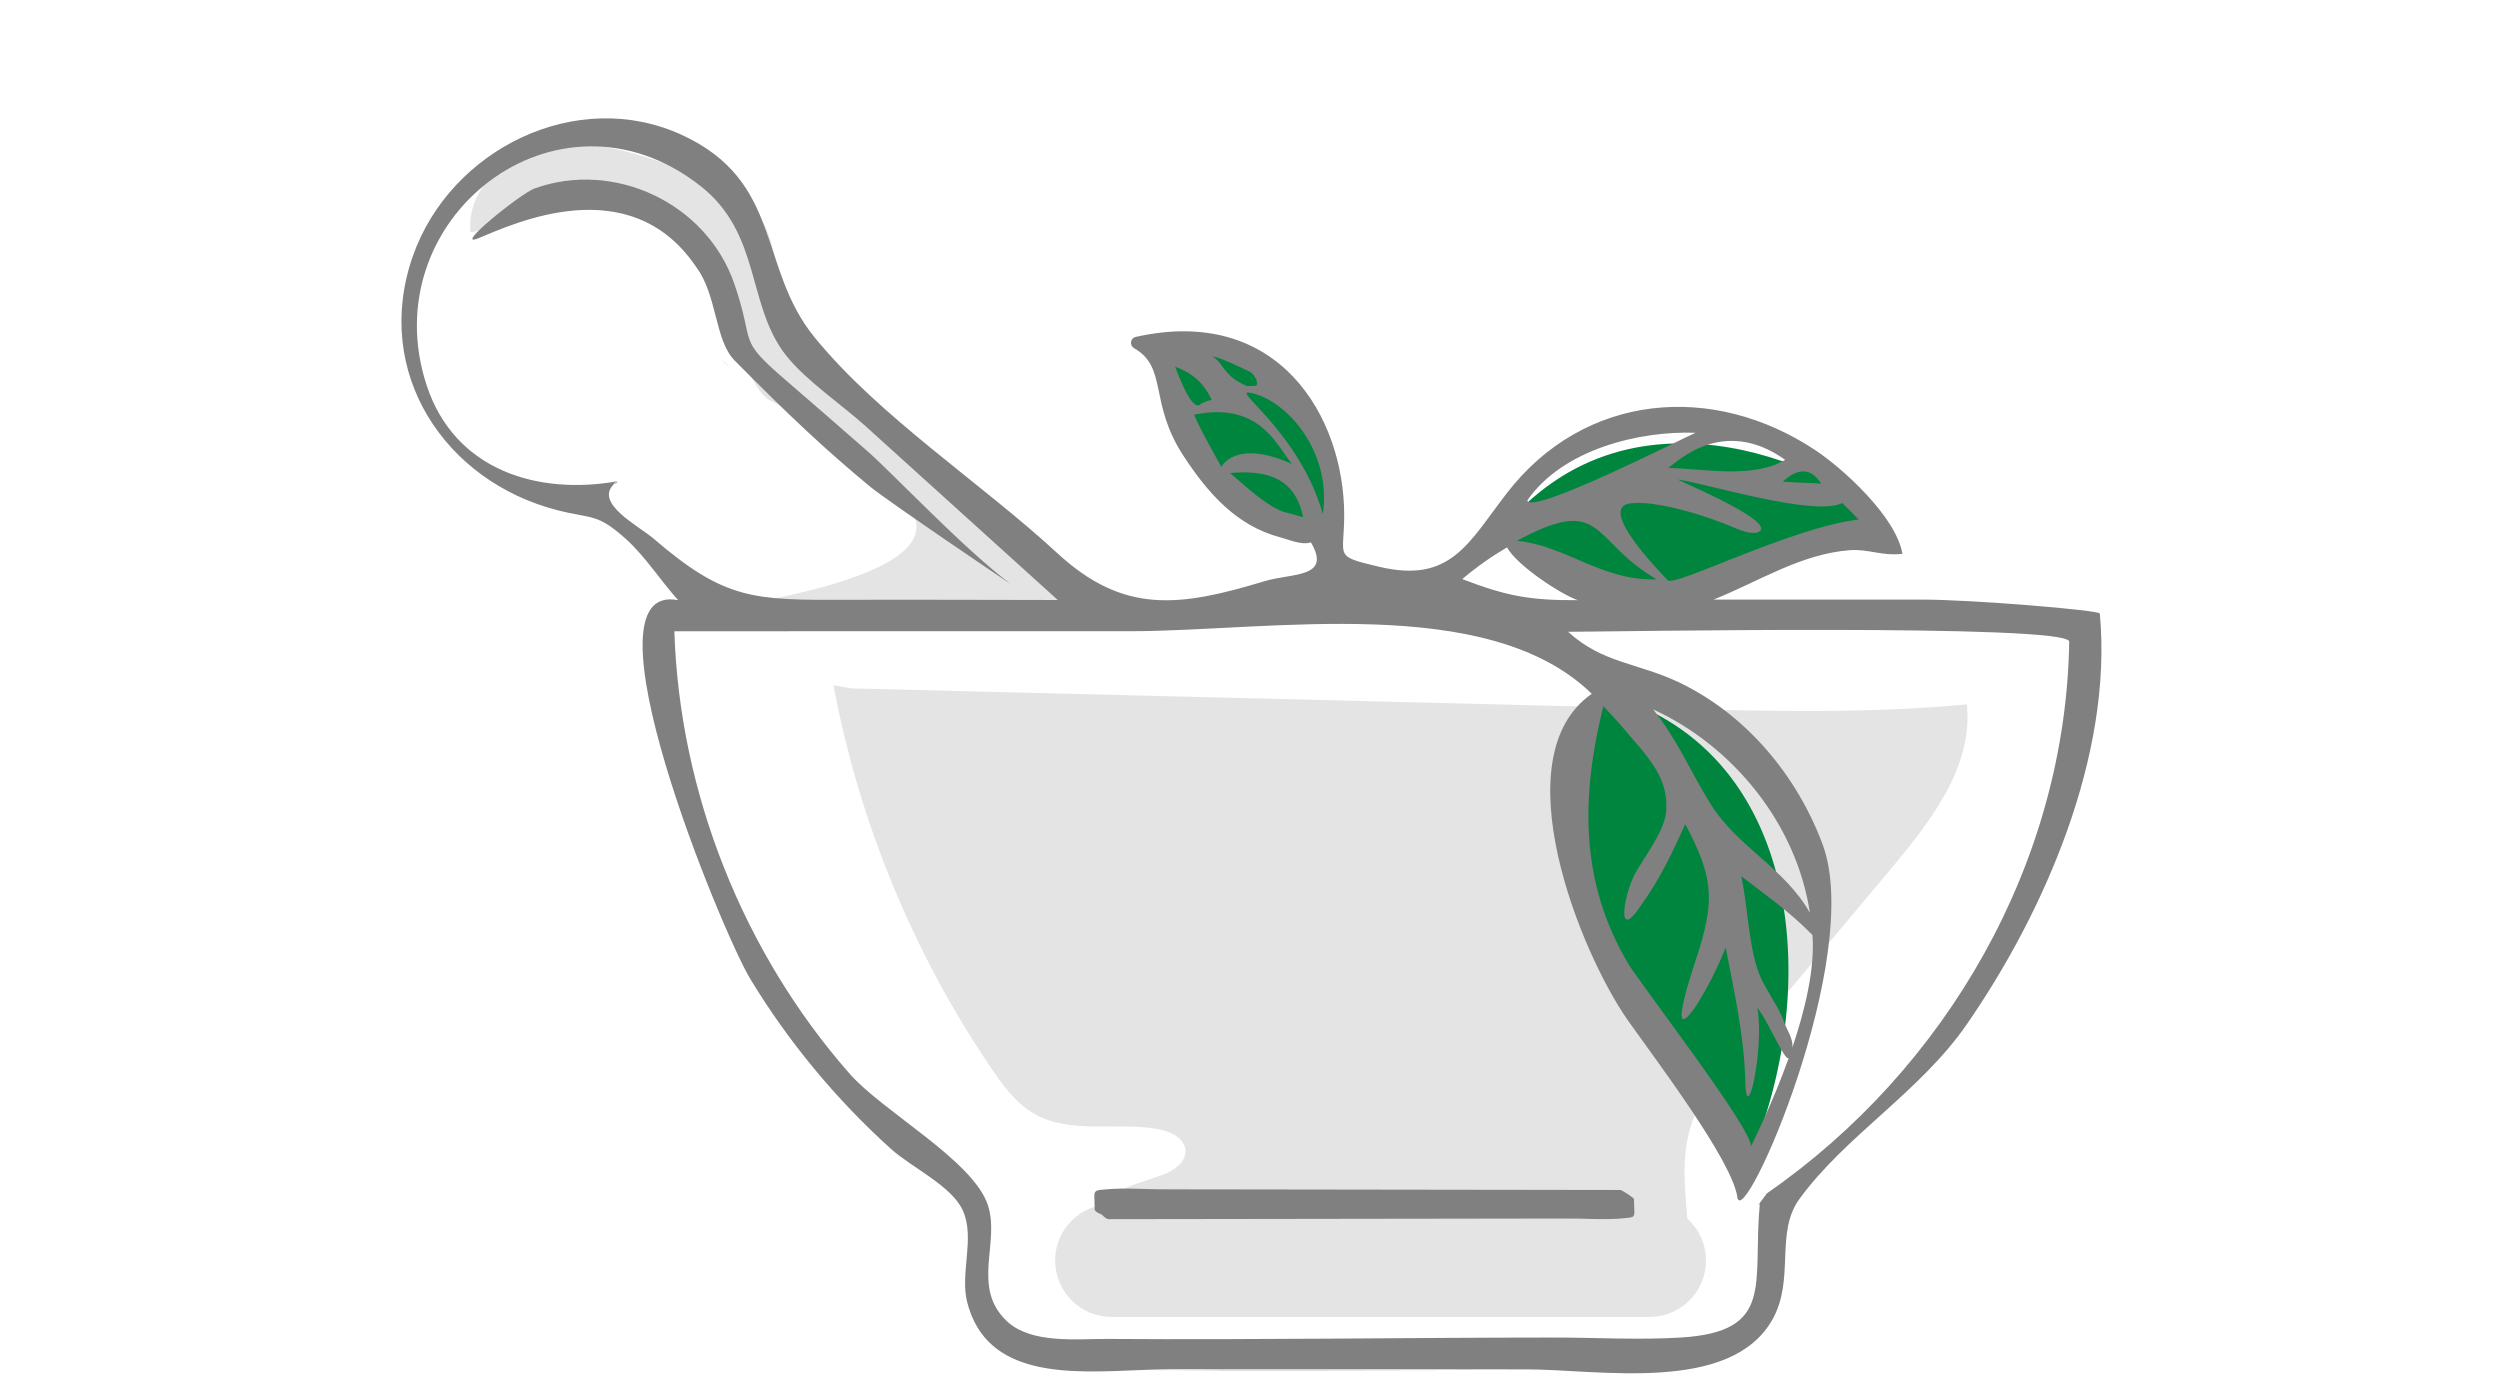
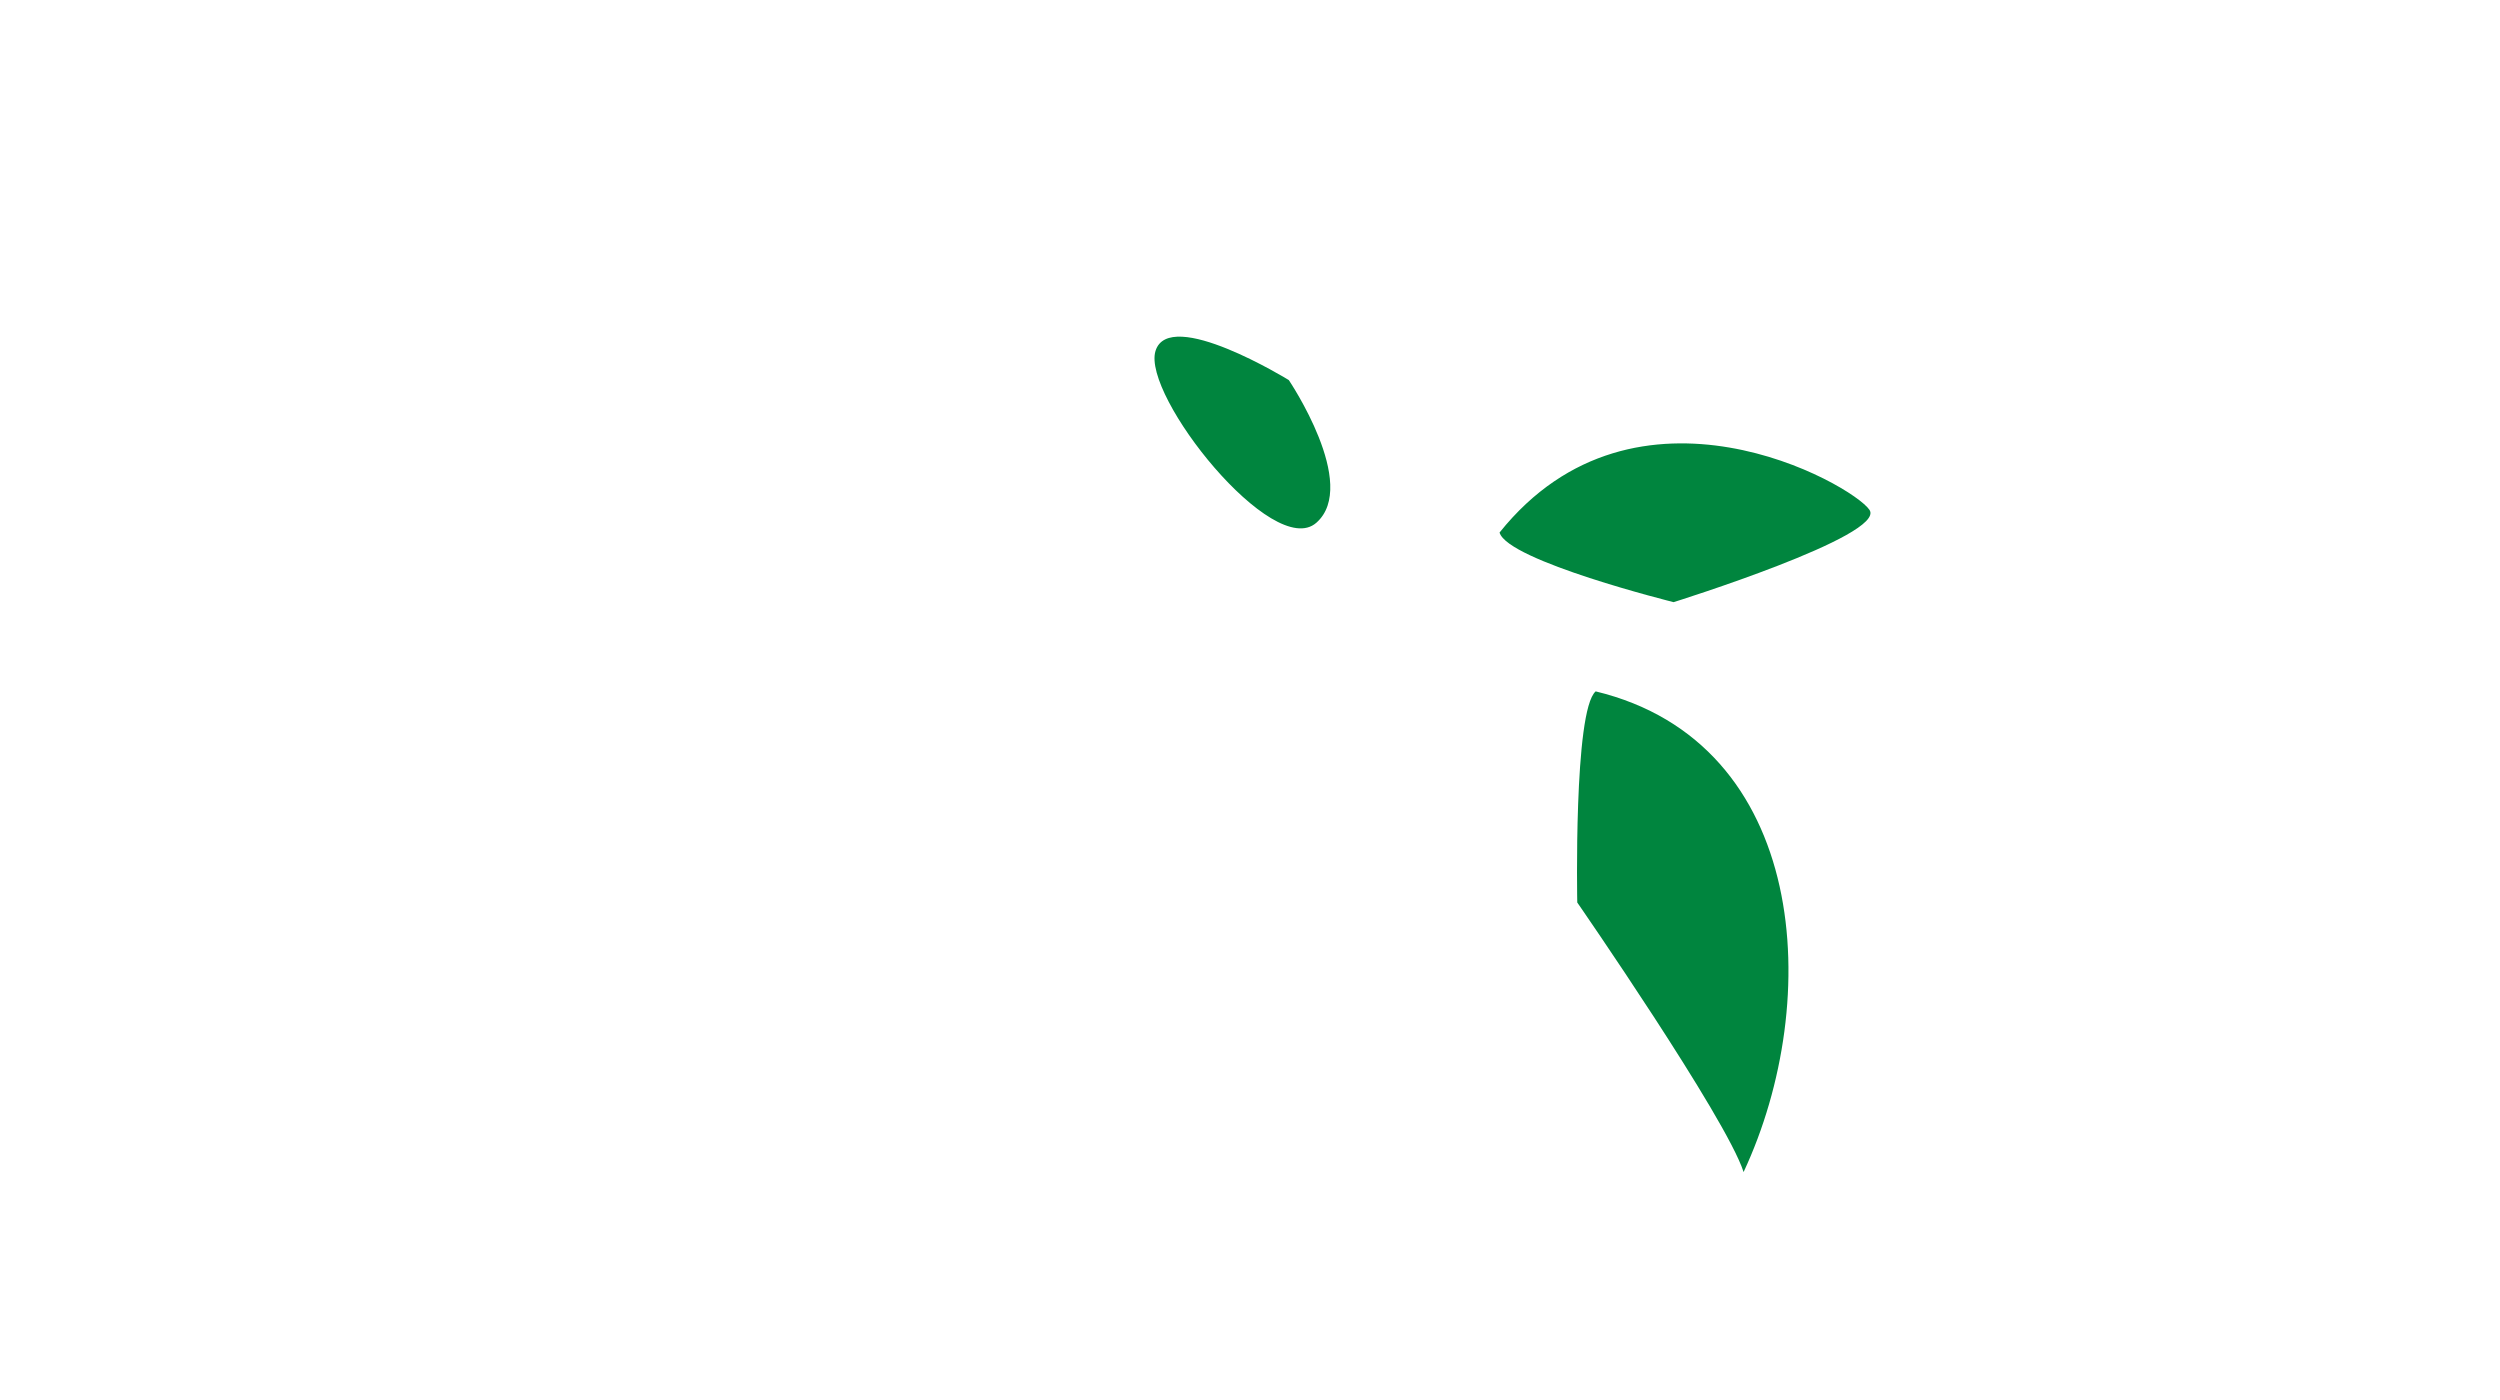
<svg xmlns="http://www.w3.org/2000/svg" xmlns:ns1="http://www.serif.com/" width="100%" height="100%" viewBox="0 0 500 280" version="1.1" xml:space="preserve" style="fill-rule:evenodd;clip-rule:evenodd;stroke-linejoin:round;stroke-miterlimit:2;">
  <g id="Herbal-Medicine" ns1:id="Herbal Medicine" transform="matrix(0.324,0,0,0.324,-65.347,-170.265)">
-     <path id="shading" d="M1415.77,960.296C1355.58,966.02 1294.96,964.525 1234.52,963.026C1065.43,958.83 896.339,954.634 727.248,950.439L716.176,948.489C732.014,1032.95 765.454,1114.07 813.736,1185.16C820.986,1195.83 828.912,1206.61 840.103,1213.03C862.671,1225.98 891.207,1217.85 916.805,1222.53C924.368,1223.91 933.109,1228.14 933.451,1235.82C933.774,1243.08 926.309,1248.08 919.509,1250.65C906.302,1255.63 890.28,1258.72 882.031,1269.31C865.56,1272.07 853.004,1286.38 853.004,1303.63C853.004,1322.86 868.588,1338.44 887.812,1338.44L1219.95,1338.44C1239.17,1338.44 1254.76,1322.86 1254.76,1303.63C1254.76,1293.37 1250.32,1284.15 1243.26,1277.78C1241.54,1258.05 1239.6,1238.4 1245.64,1219.78C1251.24,1202.52 1263.15,1188.15 1274.8,1174.24C1306.35,1136.56 1337.9,1098.88 1369.46,1061.19C1393.91,1031.99 1419.87,998.168 1415.77,960.296ZM718.087,755.131C706.577,748.234 693.201,733.971 683.088,723.031C684.12,707.414 682.441,691.621 678.133,676.574C676.356,670.363 674.067,664.155 670.02,659.12C666.294,654.485 661.274,651.087 656.222,647.95C636.146,635.485 614.23,625.987 591.406,619.861C570.326,614.203 547.435,611.525 527.002,619.197C506.568,626.87 489.734,647.313 492.148,669.005C529.413,661.963 568.588,635.865 602.491,652.861C617.792,660.531 642.783,693.751 649.879,709.326C655.874,722.486 650.468,738.316 659.873,749.301C665.457,755.825 669.297,768.845 676.989,772.662C703.259,785.7 723.649,807.214 747.588,824.154C830.351,882.719 627.03,901.118 634.472,904.373C652.089,912.078 851.61,905.037 869.321,897.548C824.976,862.296 731.898,763.408 718.087,755.131Z" style="fill:rgb(229,228,228);fill-rule:nonzero;" />
    <path id="leaves" d="M1186.67,952.284C1317.94,984.006 1327.71,1142.56 1277.98,1248.99C1267.25,1215.51 1175.31,1082.6 1175.31,1082.6C1175.31,1082.6 1172.95,964.225 1186.67,952.284ZM1127.34,854.237C1211.73,748.802 1345.03,824.422 1355.69,840.246C1366.36,856.069 1234.77,897.211 1234.77,897.211C1234.77,897.211 1132.33,871.726 1127.34,854.237ZM914.965,742.139C906.47,769.622 987.587,871.655 1014.24,848.205C1040.89,824.755 997.248,760.128 997.248,760.128C997.248,760.128 923.46,714.656 914.965,742.139Z" style="fill:rgb(0,133,62);fill-rule:nonzero;" />
    <g id="outline" transform="matrix(1,0,0,1,1204.29,695.786)">
-       <path d="M0,565.46C0.082,565.51 0.171,565.564 0.255,565.616C0.17,565.564 0.085,565.512 0,565.46M6,570.024C6,570.219 6.001,570.408 6.003,570.596C6.046,570.387 6.044,570.196 6,570.024M6.213,576.137C6.254,577.046 6.302,577.96 6.23,578.871C6.225,579.258 6.127,579.652 5.952,580.003C5.952,580.004 5.951,580.005 5.951,580.006C5.915,580.077 5.878,580.148 5.835,580.216C5.803,580.268 5.767,580.315 5.729,580.362C5.498,580.666 5.193,580.907 4.806,581.024C4.771,581.03 4.733,581.034 4.698,581.041C3.823,581.347 2.478,581.472 0.441,581.64C-5.335,582.292 -11.186,582.31 -16.993,582.231C-31.565,581.716 -46.14,581.943 -60.718,581.924L-148.181,582.051L-235.642,582.178L-279.373,582.241L-301.238,582.273L-312.171,582.289L-317.637,582.296C-318.61,582.414 -319.748,581.9 -320.456,581.326C-321.202,580.765 -321.837,580.129 -322.465,579.506C-323.248,579.156 -324.037,578.809 -324.816,578.392C-325.219,578.174 -325.621,577.942 -326.01,577.637C-326.357,577.369 -326.889,576.876 -326.863,576.174C-326.872,574.412 -326.913,572.653 -327.002,570.887L-327.096,568.212C-327.067,567.328 -327.127,566.304 -326.427,565.364C-325.625,564.49 -324.582,564.415 -323.719,564.265C-322.816,564.133 -321.932,564.067 -321.047,563.991C-313.979,563.295 -306.846,563.35 -299.771,563.558C-285.621,564.095 -271.457,563.798 -257.291,563.909L-172.304,564.032L-2.328,564.277C-2.104,564.277 -1.329,564.678 -0.345,565.257C0.205,565.575 0.747,565.909 1.281,566.255C1.391,566.324 1.5,566.395 1.609,566.466C1.875,566.638 2.141,566.811 2.407,566.978C2.514,567.048 2.614,567.126 2.72,567.196C3.292,567.581 3.837,567.96 4.316,568.31C4.426,568.39 4.541,568.461 4.649,568.542C4.981,568.787 5.366,569.051 5.653,569.368C5.871,569.57 5.998,569.723 5.998,569.804C5.998,569.847 5.999,569.886 5.999,569.928C6.076,570.15 6.099,570.396 6.024,570.675C6.03,572.497 6.128,574.317 6.213,576.137M-547.257,60.933C-550.404,58.088 -553.532,55.223 -556.533,52.226C-556.235,52.76 -552.315,56.371 -547.257,60.933M-379.021,189.983C-407.748,168.444 -451.841,121.63 -466.871,108.462C-483.7,93.718 -500.583,79.043 -517.528,64.433C-548.577,37.661 -535.936,43.514 -549.368,4.752C-566.542,-44.802 -623.283,-71.647 -672.574,-53.957C-681.334,-50.812 -723.642,-16.511 -707.305,-23.218C-686.076,-31.932 -613.788,-66.244 -572.828,-5.411C-559.858,11.882 -561.441,39.804 -549.161,52.226C-515.248,86.53 -492.853,107.501 -465.404,130.201C-455.098,138.725 -376.075,192.192 -379.021,189.983M12.307,295.596C14.297,298.385 16.283,301.178 18.358,303.905C16.32,301.151 14.303,298.381 12.307,295.596M0.334,280.231C-3.907,275.201 -8.378,270.355 -12.902,265.579C-26.541,321.103 -27.746,373.337 2.293,424.259C9.813,437.006 79.114,526.571 78.229,537.328C80.518,532.577 91.843,509.987 101.578,482.732C99.307,485.555 88.659,459.624 82.214,451.881C86.628,477.442 75.327,527.406 74.714,496.964C74.142,468.563 67.017,437.758 62.653,414.647C57.748,426.902 51.805,438.737 44.815,449.935L44.992,449.772C23.559,481.198 44.662,421.011 46.151,416.157C55.704,385.032 54.889,370.829 37.708,338.454C29.416,356.602 22.241,371.92 11.221,387.31C-5.823,413.7 -0.113,381.377 6.801,368.811C12.439,358.561 24.749,343.055 25.86,330.86C27.782,309.768 14.398,296.883 0.334,280.231M114.604,393.153C106.409,338.592 67.471,290.413 17.831,267.591C33.215,286.791 41.021,306.415 53.546,326.385C69.886,352.438 99.044,365.595 114.604,393.153M103.757,476.462C111.595,453.29 117.778,427.591 116.207,406.915C101.388,391.714 86.003,381.349 72.214,370.547C76.354,388.323 76.799,417.712 84.714,434.148C87.913,440.792 96.627,454.118 98.214,459.381C99.771,464.544 104.547,470.671 103.757,476.462M274.691,225.831C274.865,214.562 -12.484,219.73 -34.653,219.722C-13.329,239.228 8.377,238.805 33.896,250.974C75.197,270.668 106.616,308.427 122.447,350.894C148.437,420.616 73.047,591.381 69.843,568.671C66.638,545.96 18.267,482.296 2.373,459.717C-27.369,417.462 -75.911,296.886 -20.027,257.999C-84.129,195.355 -219.247,219.364 -304.847,219.358C-398.674,219.351 -492.501,219.374 -586.329,219.38C-583.193,318.947 -543.819,417.842 -478.058,492.603C-457.437,516.045 -402.077,545.931 -392.848,573.468C-385.027,596.803 -403.276,624.304 -381.088,645.248C-365.968,659.52 -337.614,656.09 -318.672,656.224C-226.936,656.87 -135.11,655.391 -43.356,655.362C-17.371,655.354 9.108,656.964 35.038,655.355C93.427,651.731 79.063,622.002 83.694,572.889C83.395,573.093 83.095,573.298 82.795,573.502C84.56,571.118 86.324,568.735 88.092,566.353C198.989,489.515 272.537,362.155 274.691,225.831M-479.525,199.974C-436.238,199.824 -392.946,200.053 -349.659,200.092C-389.173,164.351 -428.687,128.608 -468.201,92.866C-483.1,79.39 -504.828,64.848 -517.172,49.373C-541.92,18.347 -532.356,-25.814 -570.315,-55.554C-658.679,-124.788 -772.896,-34.884 -739.228,67.583C-721.959,120.136 -670.52,135.525 -621.513,126.802C-622.285,126.998 -624.073,128.38 -624.65,128.9C-624.647,128.898 -624.645,128.896 -624.641,128.894C-624.636,128.894 -624.636,128.896 -624.644,128.899C-624.424,128.762 -623.606,128.326 -622.861,127.879C-622.743,127.788 -622.623,127.697 -622.508,127.606C-622.598,127.677 -622.679,127.75 -622.766,127.821C-622.096,127.414 -621.509,127.007 -621.509,126.815C-621.509,127.616 -622.126,128.118 -623.353,128.326C-636.401,140.127 -608.117,154.539 -599.463,161.948C-554.985,200.192 -537.711,200.176 -479.525,199.974M-186.036,146.964C-180.286,108.17 -209.036,75.839 -231.411,72.089C-241.937,70.325 -200.536,96.709 -186.036,146.964M-198.21,148.957C-201.896,130.898 -212.953,118.88 -243.286,121.714C-234.14,129.406 -221.604,141.634 -210.369,145.625L-198.21,148.957ZM-205.036,116.089C-213.698,106.623 -223.953,77.047 -265.453,85.714C-263.071,92.623 -248.488,118.097 -248.679,117.976C-248.679,117.976 -240.536,100.339 -205.036,116.089M-260.799,78.414L-260.986,78.854C-259.604,78.049 -256.132,76.831 -254.597,76.508C-259.647,66.186 -266.007,60.254 -277.202,56.056C-274.202,64.056 -265.807,85.962 -260.799,78.414M-254.286,49.581C-246.721,54.409 -247.86,61.402 -233.393,67.834C-232.526,68.219 -227.307,67.857 -227.286,67.839C-225.132,65.944 -228.686,60.299 -231.286,59.089C-237.471,56.211 -247.896,50.975 -254.286,49.581M-99.953,187.194C-73.22,197.432 -58.877,200.386 -28.687,200.205C-38.612,196.836 -66.119,178.964 -72.356,167.616C-82.087,173.325 -91.367,179.845 -99.953,187.194M-66.257,163.568C-35.774,166.439 -14.269,188.375 20.043,187.366C19.761,187.224 19.479,187.05 19.196,186.864C-21.161,162.966 -12.472,134.489 -66.257,163.568M-59.823,138.626C-57.806,148.219 38.557,99.051 44.037,96.871C9.541,95.58 -37.911,106.964 -59.823,138.626M27.214,118.547C48.998,119.054 79.585,125.393 99.347,113.559C60.28,85.714 31.312,116.141 27.214,118.547M97.964,126.964C99.226,127.387 119.043,127.893 121.671,128.343C118.788,123.97 111.589,114.339 97.964,126.964M32.964,125.714C50.992,134.006 89.547,151.214 83.975,157.336C81.275,160.302 73.56,157.934 67.714,155.38C50.177,147.72 18.468,138.22 3.411,140.487C-16.665,143.511 22.653,183.435 26.844,187.884C31.034,192.333 103.128,155.324 144.71,150.409C144.49,150.007 134.989,140.513 134.558,140.221C117.589,149.067 48.316,127.504 32.964,125.714M211.298,462.272C182.538,503.801 136.439,530.872 108.113,569.897C92.927,590.819 105.558,619.391 91.452,644.316C65.458,690.248 -15.938,675.015 -60.286,675.013C-133.609,675.009 -206.932,674.983 -280.255,674.965C-286.045,674.964 -292.192,675.178 -298.535,675.436L-245.395,675.421C-194.088,675.408 -142.781,675.405 -91.475,675.378C-160.559,675.557 -229.645,675.694 -298.724,675.442C-341.708,677.194 -393.687,680.888 -405.626,633.336C-410.071,615.634 -400.659,594.069 -408.194,577.073C-414.964,561.807 -439.796,550.471 -452.549,538.981C-486.294,508.579 -516,472.769 -539.519,433.905C-557.121,404.82 -646.598,187.807 -583.995,200.209C-594.527,188.494 -604.635,172.819 -616.198,162.451C-634.14,146.363 -637.028,150.157 -658.474,144.676C-728.072,126.888 -772.751,59.51 -747.84,-11.942C-724.743,-78.191 -646.523,-116.912 -581.594,-86.944C-519.258,-58.173 -534.916,-5.222 -499.892,37.813C-459.906,86.944 -396.886,127.846 -349.941,171.163C-308.976,208.963 -274.618,204.409 -222.057,188.492C-204.926,183.304 -180.372,186.711 -193.412,164.485C-198.929,166.476 -207.17,162.768 -212.396,161.388C-239.554,154.22 -257.127,133.854 -271.954,111.283C-293.636,78.273 -281.625,56.6 -302.523,44.668C-305.508,42.964 -304.938,38.459 -301.585,37.705C-212.765,17.754 -173.046,87.709 -172.851,147.251C-172.763,174.041 -179.874,172.761 -151.496,179.527C-106.954,190.148 -96.271,164.919 -72.251,133.881C-24.784,72.55 54.465,65.168 118.464,107.937C134.313,118.529 167.709,148.231 171.728,171.559C159.575,173.168 150.653,168.485 139.296,169.347C108.888,171.653 82.844,188.796 55.083,199.864C97.849,199.854 140.615,199.842 183.382,199.831C214.984,199.823 293.302,206.404 293.581,208.423C301.722,296.023 259.374,392.853 211.298,462.272M171.907,171.539C171.846,171.547 171.788,171.55 171.728,171.559C171.742,171.644 171.765,171.732 171.779,171.817C171.821,171.725 171.864,171.632 171.907,171.539M18.7,346.881C19.587,345.208 20.39,343.495 21.108,341.743C20.341,343.477 19.514,345.175 18.7,346.881M6.141,369.65C6.614,368.973 7.049,368.27 7.443,367.542C7.011,368.245 6.581,368.951 6.141,369.65M58.502,109.978C58.855,109.801 59.208,109.623 59.53,109.408C59.195,109.62 58.851,109.805 58.502,109.978M58.502,109.978C58.275,110.09 58.048,110.196 57.817,110.296C58.051,110.196 58.278,110.089 58.502,109.978M56.799,110.708C57.148,110.583 57.482,110.439 57.817,110.296C57.481,110.441 57.142,110.58 56.799,110.708M61.03,107.937C60.566,108.464 60.087,108.976 59.53,109.408C59.92,109.148 60.452,108.607 61.03,107.937M130.386,147.837C129.981,148.279 129.563,148.706 129.083,149.067C129.595,148.759 130.029,148.349 130.386,147.837M273.899,238.188C274.054,235.477 274.229,233.2 274.378,231.228L273.899,238.188Z" style="fill:rgb(128,128,128);fill-rule:nonzero;" />
-     </g>
+       </g>
  </g>
</svg>